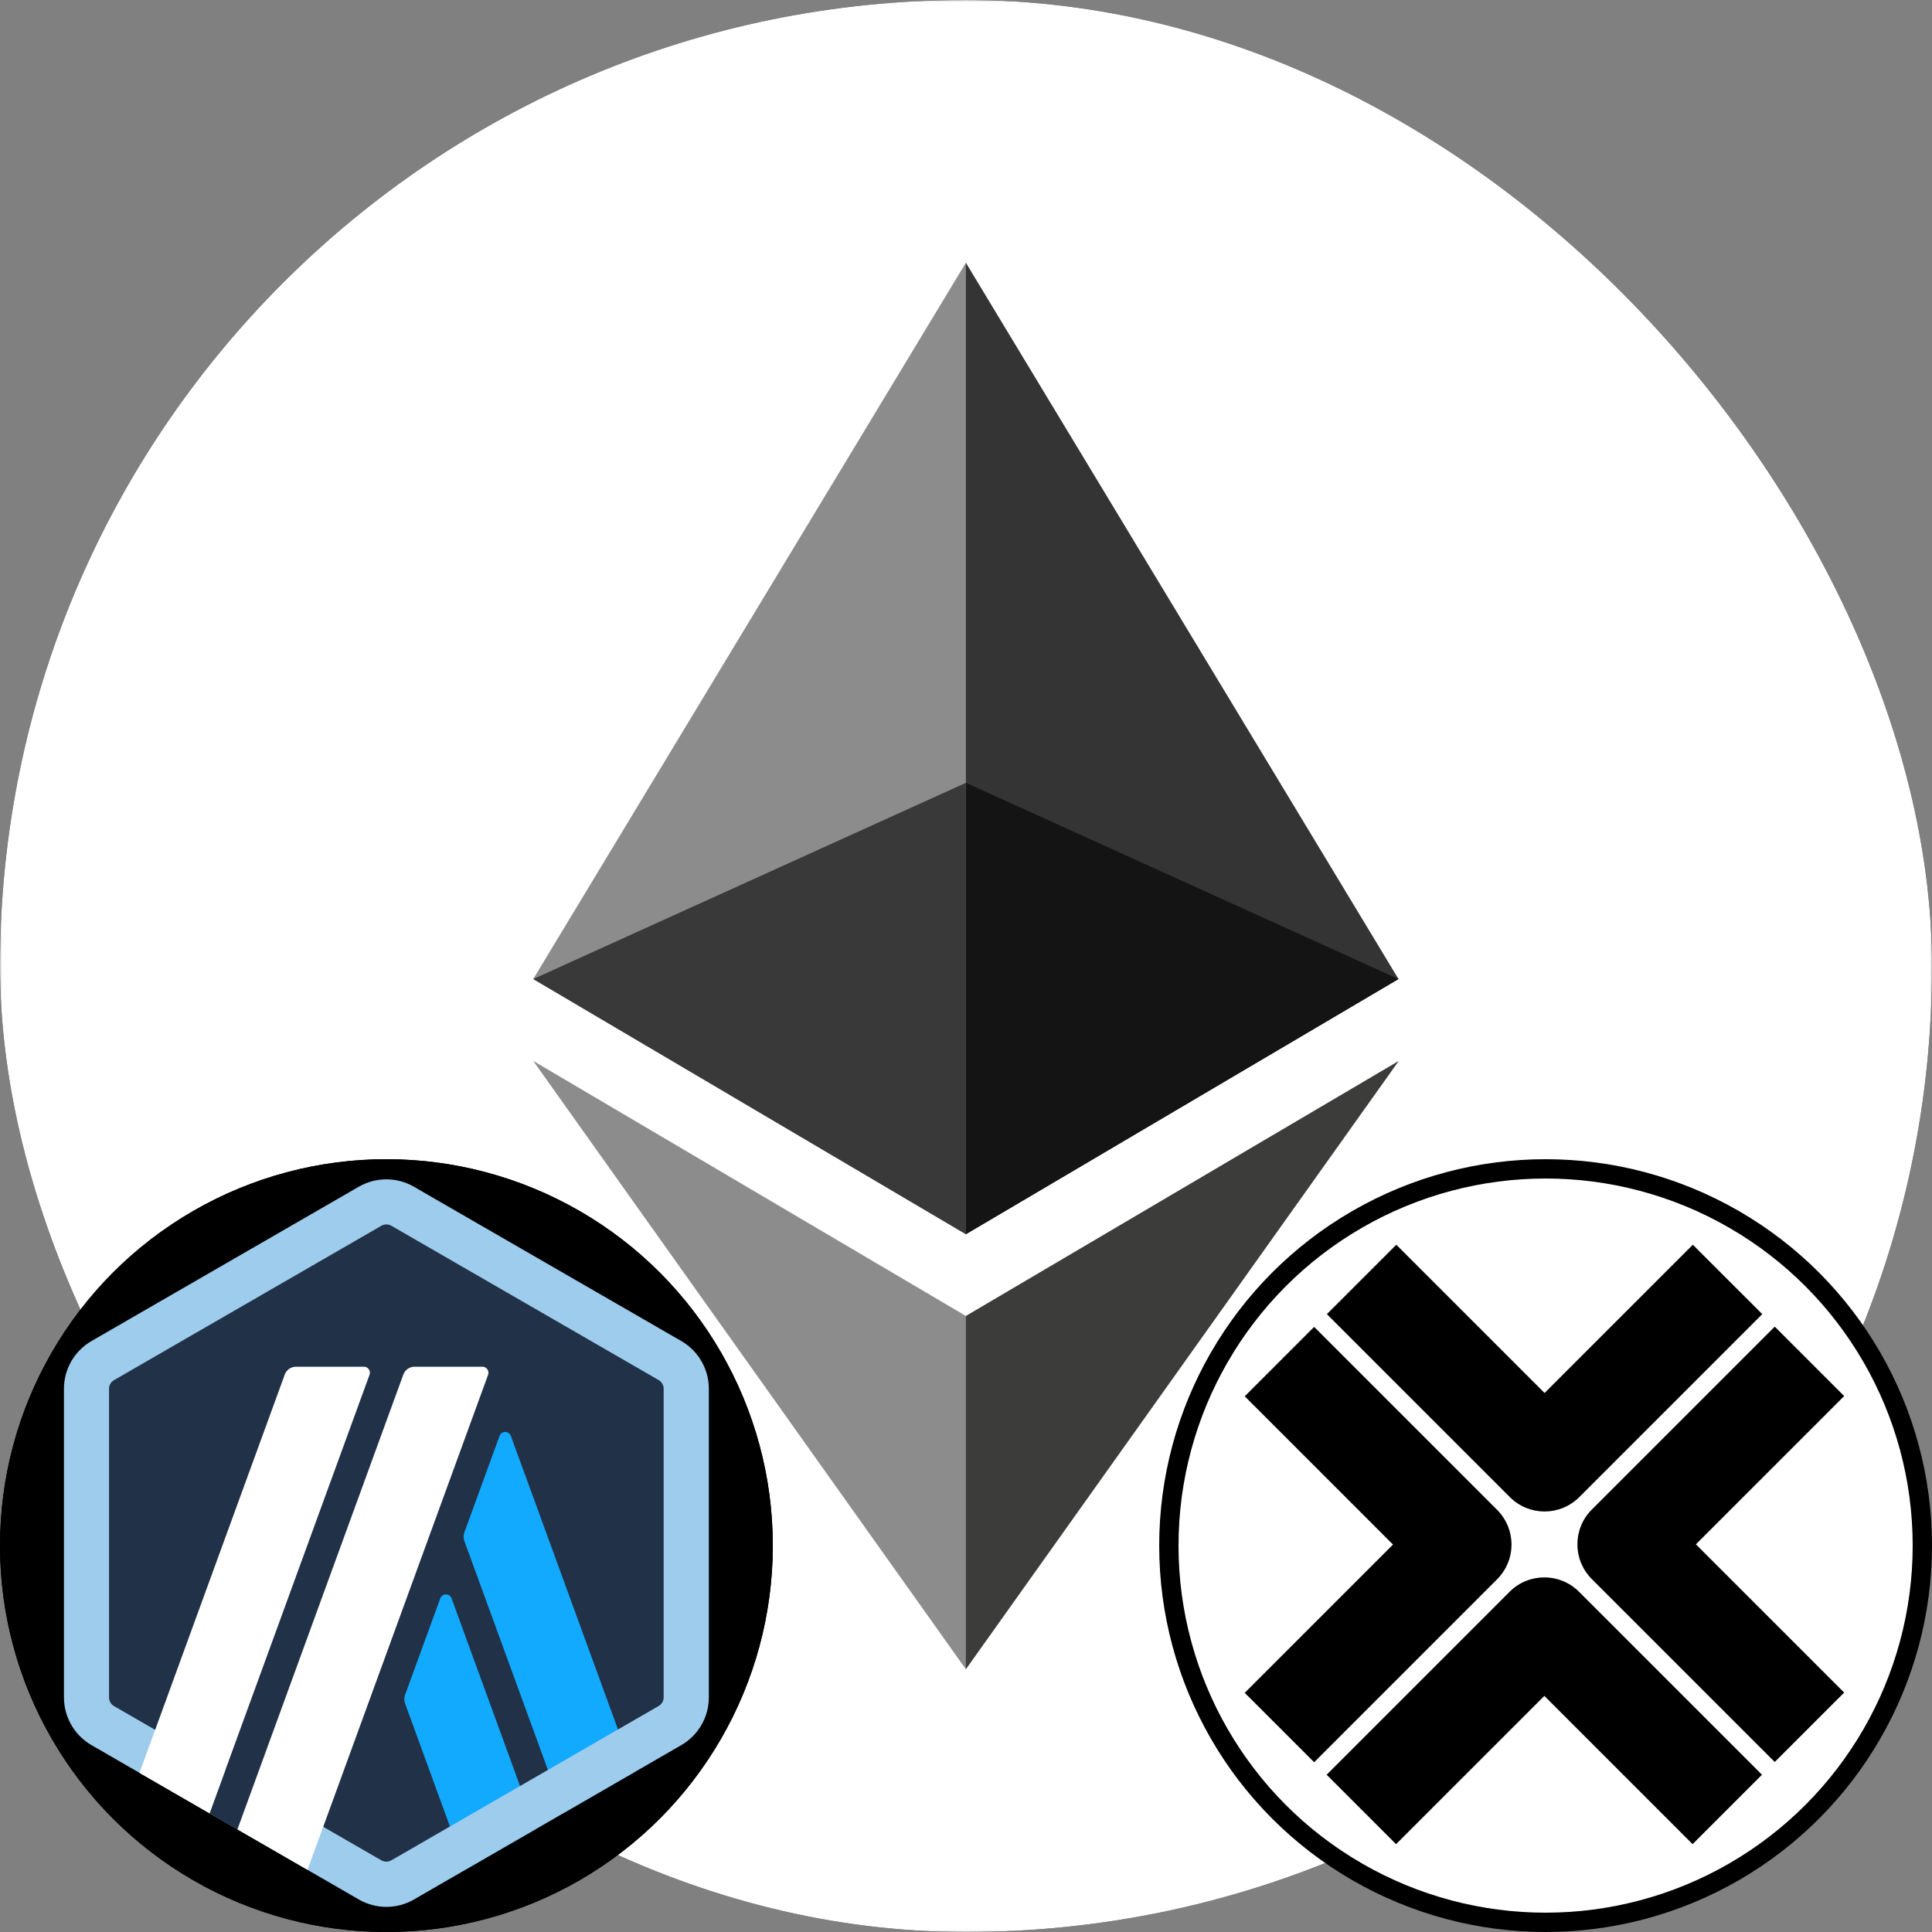
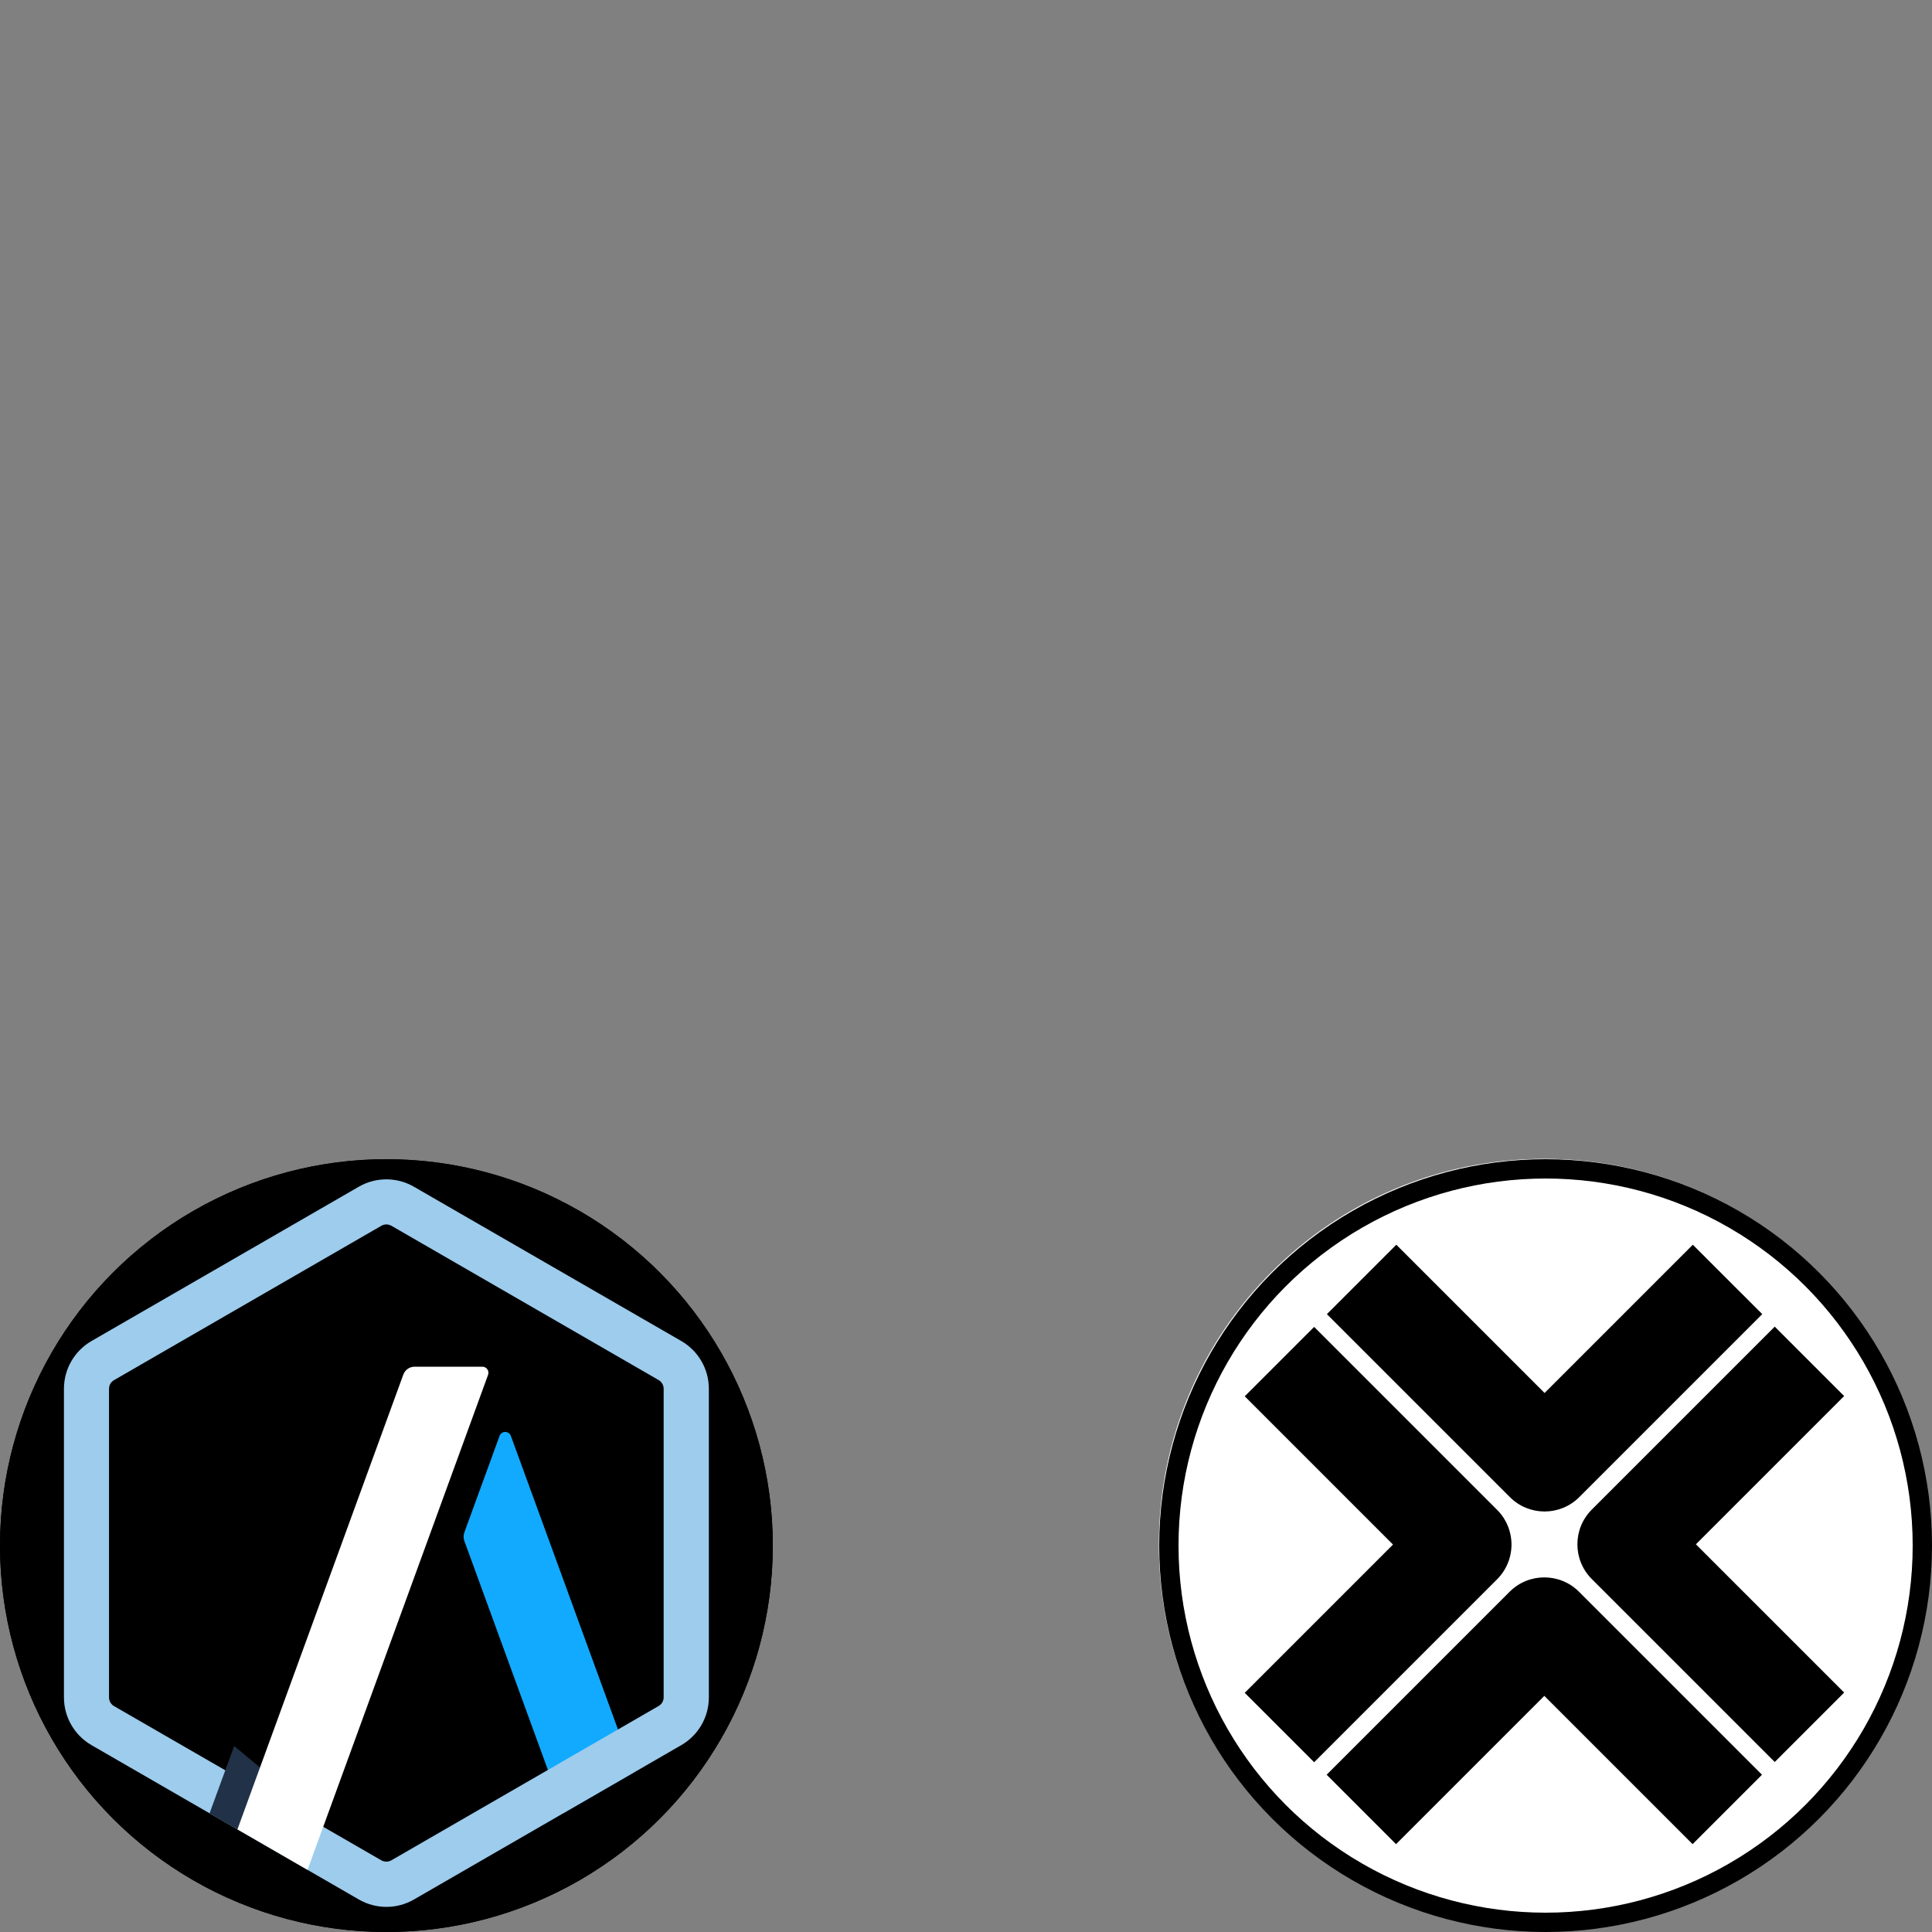
<svg xmlns="http://www.w3.org/2000/svg" width="500" height="500" viewBox="0 0 500 500" fill="none">
  <rect x="0" y="0" width="500" height="500" fill="#808080" stroke="none" />
  <g clip-path="url(#clip0_1154_1472)">
    <mask id="mask0_1154_1472" style="mask-type:alpha" maskUnits="userSpaceOnUse" x="0" y="0" width="500" height="500">
-       <rect width="500" height="500" fill="#D9D9D9" />
-     </mask>
+       </mask>
    <g mask="url(#mask0_1154_1472)">
      <g clip-path="url(#clip1_1154_1472)">
        <path d="M250 500C388.071 500 500 388.071 500 250C500 111.929 388.071 0 250 0C111.929 0 0 111.929 0 250C0 388.071 111.929 500 250 500Z" fill="white" />
-         <path d="M249.968 68L247.52 76.295V316.98L249.968 319.416L361.932 253.376L249.968 68Z" fill="#343434" />
        <path d="M249.968 68L138 253.376L249.968 319.416V202.594V68Z" fill="#8C8C8C" />
        <path d="M249.968 340.568L248.588 342.246V427.982L249.968 432L362 274.564L249.968 340.568Z" fill="#3C3C3B" />
        <path d="M249.968 432V340.568L138 274.564L249.968 432Z" fill="#8C8C8C" />
-         <path d="M249.968 319.416L361.932 253.376L249.968 202.594V319.416Z" fill="#141414" />
+         <path d="M249.968 319.416L361.932 253.376L249.968 202.594V319.416" fill="#141414" />
        <path d="M138 253.376L249.968 319.416V202.594L138 253.376Z" fill="#393939" />
      </g>
    </g>
  </g>
  <g clip-path="url(#clip2_1154_1472)">
    <path d="M399.7 499.5C454.818 499.5 499.5 454.818 499.5 399.7C499.5 344.582 454.818 299.899 399.7 299.899C344.582 299.899 299.899 344.582 299.899 399.7C299.899 454.818 344.582 499.5 399.7 499.5Z" fill="white" />
    <path d="M408.716 387.451L456.071 340.097L438.105 322.134L399.734 360.505L361.363 322.134L343.398 340.097L390.752 387.451C393.232 389.931 396.483 391.172 399.734 391.172C402.985 391.172 406.235 389.932 408.716 387.451ZM477.267 438.038L438.896 399.667L477.267 361.295L459.303 343.332L411.95 390.686C406.99 395.646 406.99 403.689 411.95 408.649L459.303 456.003L477.267 438.038ZM399.668 438.894L438.039 477.265L456.003 459.301L408.65 411.948C403.688 406.987 395.647 406.987 390.685 411.948L343.332 459.301L361.297 477.265L399.668 438.894ZM387.452 408.714C389.835 406.331 391.173 403.101 391.173 399.733C391.173 396.364 389.835 393.133 387.452 390.75L340.099 343.397L322.135 361.362L360.506 399.733L322.135 438.104L340.099 456.068L387.452 408.714Z" fill="black" />
  </g>
  <circle cx="400" cy="400" r="97.5" stroke="black" stroke-width="5" />
  <circle cx="100" cy="400" r="97.5" fill="black" stroke="black" stroke-width="5" />
-   <path d="M22.882 362.445V436.255C22.882 440.968 25.4 445.326 29.479 447.674L93.402 484.587C97.48 486.936 102.502 486.936 106.582 484.587L170.504 447.674C174.583 445.326 177.1 440.968 177.1 436.255V362.445C177.1 357.732 174.583 353.374 170.504 351.026L106.582 314.113C102.502 311.764 97.48 311.764 93.402 314.113L29.464 351.026C25.385 353.374 22.882 357.732 22.882 362.445Z" fill="#213147" />
-   <path d="M113.937 413.667L104.821 438.666C104.574 439.361 104.574 440.119 104.821 440.814L120.503 483.83L138.642 473.354L116.871 413.667C116.376 412.292 114.43 412.292 113.935 413.667H113.937Z" fill="#12AAFF" />
  <path d="M132.217 371.623C131.722 370.248 129.775 370.248 129.281 371.623L120.164 396.622C119.918 397.317 119.918 398.075 120.164 398.771L145.859 469.197L163.998 458.721L132.215 371.623H132.217Z" fill="#12AAFF" />
  <path d="M99.984 316.879C100.433 316.879 100.882 317.002 101.282 317.22L170.458 357.161C171.26 357.625 171.755 358.489 171.755 359.402V439.268C171.755 440.196 171.26 441.045 170.458 441.509L101.282 481.45C100.895 481.681 100.433 481.791 99.984 481.791C99.536 481.791 99.088 481.667 98.687 481.45L29.512 441.539C28.709 441.076 28.214 440.211 28.214 439.299V359.417C28.214 358.489 28.709 357.64 29.512 357.176L98.687 317.235C99.09 317.004 99.536 316.879 99.984 316.879ZM99.984 305.214C97.528 305.214 95.055 305.847 92.847 307.129L23.687 347.055C19.267 349.604 16.549 354.318 16.549 359.415V439.282C16.549 444.381 19.269 449.093 23.687 451.642L92.862 491.583C95.072 492.85 97.528 493.499 100 493.499C102.472 493.499 104.93 492.865 107.138 491.583L176.313 451.642C180.733 449.093 183.451 444.379 183.451 439.282V359.415C183.451 354.316 180.731 349.604 176.313 347.055L107.122 307.129C104.913 305.847 102.441 305.214 99.984 305.214Z" fill="#9DCCED" />
  <path d="M54.234 469.29L60.6 451.861L73.408 462.506L61.433 473.446L54.234 469.29Z" fill="#213147" />
-   <path d="M94.159 353.7H76.623C75.31 353.7 74.136 354.518 73.688 355.756L36.095 458.814L54.234 469.29L95.628 355.802C96.015 354.782 95.256 353.7 94.159 353.7Z" fill="white" />
  <path d="M124.845 353.7H107.309C105.996 353.7 104.821 354.518 104.373 355.756L61.45 473.433L79.589 483.909L126.314 355.802C126.685 354.782 125.927 353.7 124.845 353.7Z" fill="white" />
  <circle cx="100" cy="400" r="97.5" stroke="black" stroke-width="5" />
  <defs>
    <clipPath id="clip0_1154_1472">
      <rect width="500" height="500" rx="250" fill="white" />
    </clipPath>
    <clipPath id="clip1_1154_1472">
      <rect width="500" height="500" fill="white" />
    </clipPath>
    <clipPath id="clip2_1154_1472">
      <rect width="200" height="200" fill="white" transform="translate(299.6 299.6)" />
    </clipPath>
  </defs>
</svg>